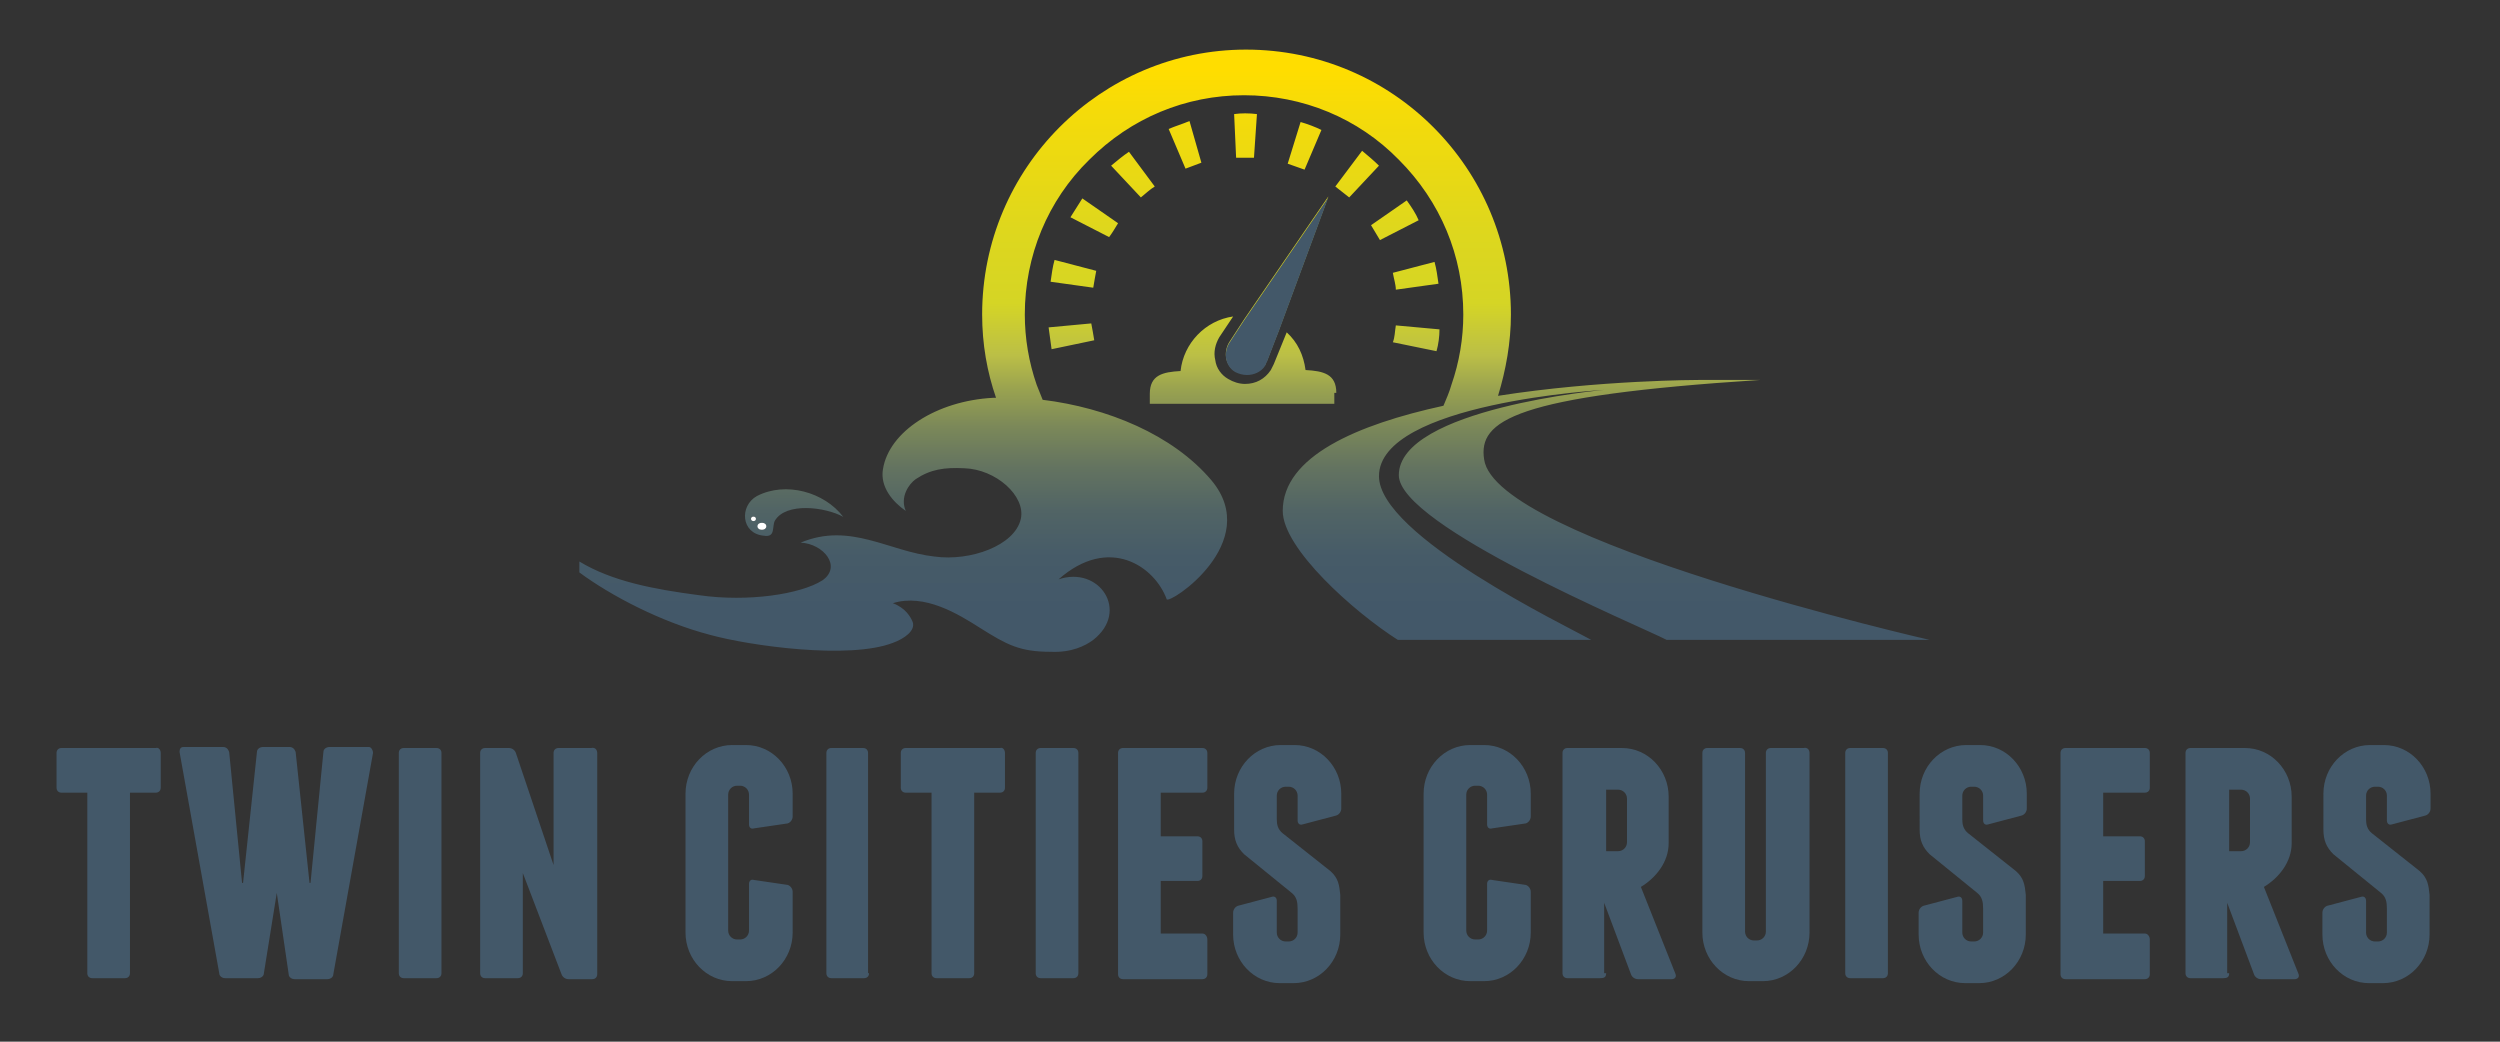
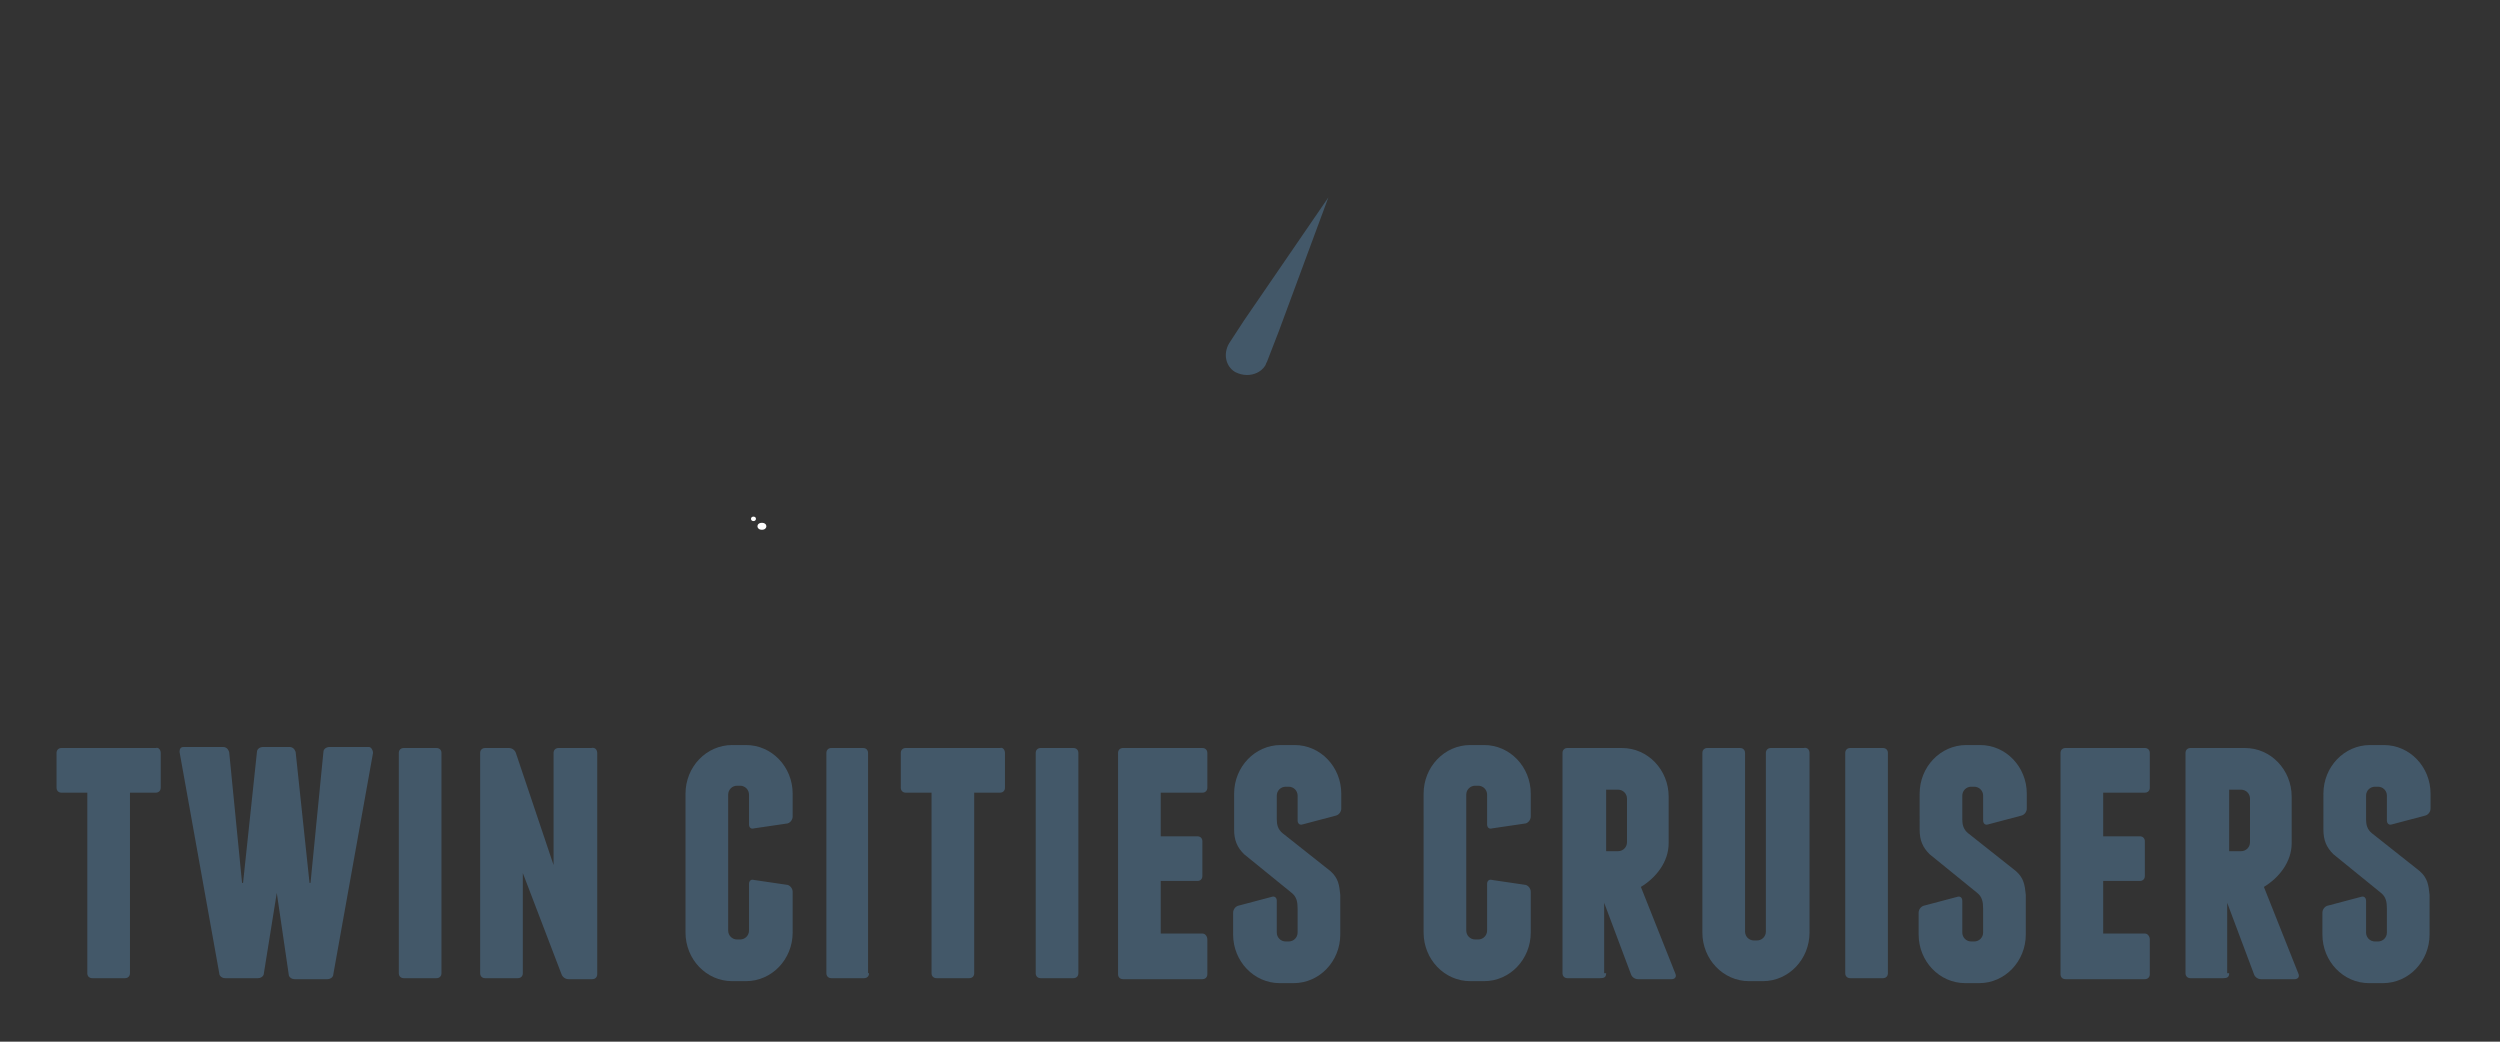
<svg xmlns="http://www.w3.org/2000/svg" version="1.1" id="Layer_1" x="0px" y="0px" width="252px" height="105px" viewBox="0 0 252 105" style="enable-background:new 0 0 252 105;" xml:space="preserve">
  <rect x="0" y="0" width="252" height="105" fill="#333333" stroke="none" />
  <style type="text/css">
	.st0{fill:#435869;}
	.st1{fill:url(#SVGID_1_);}
	.st2{fill:#FFFFFF;}
</style>
  <g>
    <g>
      <g>
        <path class="st0" d="M16.2,75.9v3.5c0,0.3-0.2,0.5-0.5,0.5h-2.6v18.2c0,0.3-0.2,0.5-0.5,0.5H9.3c-0.3,0-0.5-0.2-0.5-0.5V79.9H6.2     c-0.3,0-0.5-0.2-0.5-0.5v-3.5c0-0.3,0.2-0.5,0.5-0.5h9.5C16,75.3,16.2,75.6,16.2,75.9z" />
        <path class="st0" d="M37.6,75.9l-4,22.3c0,0.3-0.3,0.5-0.6,0.5h-3.3c-0.3,0-0.6-0.2-0.6-0.5L27.9,90h0l-1.3,8.1     c0,0.3-0.3,0.5-0.6,0.5h-3.3c-0.3,0-0.6-0.2-0.6-0.5l-4-22.3c0-0.3,0.1-0.5,0.4-0.5h4c0.3,0,0.5,0.2,0.6,0.5L24.4,89h0.1     l1.4-13.2c0-0.3,0.3-0.5,0.6-0.5h2.7c0.3,0,0.5,0.2,0.6,0.5L31.2,89h0.1l1.3-13.2c0-0.3,0.3-0.5,0.6-0.5h4     C37.4,75.3,37.6,75.6,37.6,75.9z" />
        <path class="st0" d="M44.5,98.1c0,0.3-0.2,0.5-0.5,0.5h-3.3c-0.3,0-0.5-0.2-0.5-0.5V75.9c0-0.3,0.2-0.5,0.5-0.5H44     c0.3,0,0.5,0.2,0.5,0.5V98.1z" />
        <path class="st0" d="M60.2,75.9v22.3c0,0.3-0.2,0.5-0.5,0.5h-2.4c-0.3,0-0.6-0.2-0.7-0.5L52.7,88v10.1c0,0.3-0.2,0.5-0.5,0.5     h-3.3c-0.3,0-0.5-0.2-0.5-0.5V75.9c0-0.3,0.2-0.5,0.5-0.5h2.4c0.3,0,0.6,0.2,0.7,0.5l3.8,11.3V75.9c0-0.3,0.2-0.5,0.5-0.5h3.3     C60,75.3,60.2,75.6,60.2,75.9z" />
        <path class="st0" d="M79.9,80v2.3c0,0.3-0.2,0.6-0.5,0.7l-3.4,0.5c-0.3,0.1-0.5-0.1-0.5-0.4v-3c0-0.5-0.4-0.9-0.9-0.9h-0.3     c-0.5,0-0.9,0.4-0.9,0.9v13.7c0,0.5,0.4,0.9,0.9,0.9h0.3c0.5,0,0.9-0.4,0.9-0.9v-4.7c0-0.3,0.2-0.5,0.5-0.4l3.4,0.5     c0.3,0.1,0.5,0.4,0.5,0.7V94c0,2.7-2.1,4.9-4.7,4.9h-1.4c-2.6,0-4.7-2.2-4.7-4.9V80c0-2.7,2.1-4.9,4.7-4.9h1.4     C77.8,75.1,79.9,77.3,79.9,80z" />
        <path class="st0" d="M87.6,98.1c0,0.3-0.2,0.5-0.5,0.5h-3.3c-0.3,0-0.5-0.2-0.5-0.5V75.9c0-0.3,0.2-0.5,0.5-0.5H87     c0.3,0,0.5,0.2,0.5,0.5V98.1z" />
        <path class="st0" d="M101.3,75.9v3.5c0,0.3-0.2,0.5-0.5,0.5h-2.6v18.2c0,0.3-0.2,0.5-0.5,0.5h-3.3c-0.3,0-0.5-0.2-0.5-0.5V79.9     h-2.6c-0.3,0-0.5-0.2-0.5-0.5v-3.5c0-0.3,0.2-0.5,0.5-0.5h9.5C101.1,75.3,101.3,75.6,101.3,75.9z" />
        <path class="st0" d="M108.7,98.1c0,0.3-0.2,0.5-0.5,0.5h-3.3c-0.3,0-0.5-0.2-0.5-0.5V75.9c0-0.3,0.2-0.5,0.5-0.5h3.3     c0.3,0,0.5,0.2,0.5,0.5V98.1z" />
        <path class="st0" d="M121.7,94.7v3.5c0,0.3-0.2,0.5-0.5,0.5h-8c-0.3,0-0.5-0.2-0.5-0.5V75.9c0-0.3,0.2-0.5,0.5-0.5h8     c0.3,0,0.5,0.2,0.5,0.5v3.5c0,0.3-0.2,0.5-0.5,0.5H117v4.4h3.7c0.3,0,0.5,0.2,0.5,0.5v3.5c0,0.3-0.2,0.5-0.5,0.5H117v5.3h4.2     C121.5,94.1,121.7,94.4,121.7,94.7z" />
        <path class="st0" d="M135.2,80v1.5c0,0.3-0.2,0.6-0.5,0.7l-3.4,0.9c-0.3,0.1-0.5-0.1-0.5-0.4v-2.5c0-0.5-0.4-0.9-0.9-0.9h-0.3     c-0.5,0-0.9,0.4-0.9,0.9v2.4c0,0.5,0.1,1,0.6,1.4l4.8,3.8c0.8,0.7,0.9,1.4,1,2.4v4c0,2.7-2.1,4.9-4.7,4.9h-1.4     c-2.6,0-4.7-2.2-4.7-4.9v-2.2c0-0.3,0.2-0.6,0.5-0.7l3.4-0.9c0.3-0.1,0.5,0.1,0.5,0.4v3.2c0,0.5,0.4,0.9,0.9,0.9h0.3     c0.5,0,0.9-0.4,0.9-0.9v-2.4c0-0.7-0.1-1.2-0.6-1.6l-4.8-3.9c-0.7-0.7-1-1.4-1-2.5V80c0-2.7,2.1-4.9,4.7-4.9h1.4     C133.1,75.1,135.2,77.3,135.2,80z" />
        <path class="st0" d="M154.3,80v2.3c0,0.3-0.2,0.6-0.5,0.7l-3.4,0.5c-0.3,0.1-0.5-0.1-0.5-0.4v-3c0-0.5-0.4-0.9-0.9-0.9h-0.3     c-0.5,0-0.9,0.4-0.9,0.9v13.7c0,0.5,0.4,0.9,0.9,0.9h0.3c0.5,0,0.9-0.4,0.9-0.9v-4.7c0-0.3,0.2-0.5,0.5-0.4l3.4,0.5     c0.3,0.1,0.5,0.4,0.5,0.7V94c0,2.7-2.1,4.9-4.7,4.9h-1.4c-2.6,0-4.7-2.2-4.7-4.9V80c0-2.7,2.1-4.9,4.7-4.9h1.4     C152.2,75.1,154.3,77.3,154.3,80z" />
        <path class="st0" d="M161.9,98.1c0,0.4-0.2,0.5-0.6,0.5h-3.3c-0.3,0-0.5-0.2-0.5-0.5V75.9c0-0.3,0.2-0.5,0.5-0.5h5.5     c2.6,0,4.7,2.2,4.7,4.9V85c0,1.9-1.3,3.5-2.8,4.4l3.5,8.8c0.1,0.3-0.1,0.5-0.4,0.5h-3.4c-0.3,0-0.6-0.2-0.7-0.5l-2.7-7.2V98.1z      M161.9,85.8h1.2c0.5,0,0.9-0.4,0.9-0.9v-4.4c0-0.5-0.4-0.9-0.9-0.9h-1.2V85.8z" />
        <path class="st0" d="M182.4,75.9V94c0,2.7-2.1,4.9-4.7,4.9h-1.4c-2.6,0-4.7-2.2-4.7-4.9V75.9c0-0.3,0.2-0.5,0.5-0.5h3.3     c0.3,0,0.5,0.2,0.5,0.5v18c0,0.5,0.4,0.9,0.9,0.9h0.3c0.5,0,0.9-0.4,0.9-0.9v-18c0-0.3,0.2-0.5,0.5-0.5h3.3     C182.2,75.3,182.4,75.6,182.4,75.9z" />
        <path class="st0" d="M190.3,98.1c0,0.3-0.2,0.5-0.5,0.5h-3.3c-0.3,0-0.5-0.2-0.5-0.5V75.9c0-0.3,0.2-0.5,0.5-0.5h3.3     c0.3,0,0.5,0.2,0.5,0.5V98.1z" />
        <path class="st0" d="M204.3,80v1.5c0,0.3-0.2,0.6-0.5,0.7l-3.4,0.9c-0.3,0.1-0.5-0.1-0.5-0.4v-2.5c0-0.5-0.4-0.9-0.9-0.9h-0.3     c-0.5,0-0.9,0.4-0.9,0.9v2.4c0,0.5,0.1,1,0.6,1.4l4.8,3.8c0.8,0.7,0.9,1.4,1,2.4v4c0,2.7-2.1,4.9-4.7,4.9h-1.4     c-2.6,0-4.7-2.2-4.7-4.9v-2.2c0-0.3,0.2-0.6,0.5-0.7l3.4-0.9c0.3-0.1,0.5,0.1,0.5,0.4v3.2c0,0.5,0.4,0.9,0.9,0.9h0.3     c0.5,0,0.9-0.4,0.9-0.9v-2.4c0-0.7-0.1-1.2-0.6-1.6l-4.8-3.9c-0.7-0.7-1-1.4-1-2.5V80c0-2.7,2.1-4.9,4.7-4.9h1.4     C202.2,75.1,204.3,77.3,204.3,80z" />
        <path class="st0" d="M216.7,94.7v3.5c0,0.3-0.2,0.5-0.5,0.5h-8c-0.3,0-0.5-0.2-0.5-0.5V75.9c0-0.3,0.2-0.5,0.5-0.5h8     c0.3,0,0.5,0.2,0.5,0.5v3.5c0,0.3-0.2,0.5-0.5,0.5H212v4.4h3.7c0.3,0,0.5,0.2,0.5,0.5v3.5c0,0.3-0.2,0.5-0.5,0.5H212v5.3h4.2     C216.5,94.1,216.7,94.4,216.7,94.7z" />
        <path class="st0" d="M224.7,98.1c0,0.4-0.2,0.5-0.6,0.5h-3.3c-0.3,0-0.5-0.2-0.5-0.5V75.9c0-0.3,0.2-0.5,0.5-0.5h5.5     c2.6,0,4.7,2.2,4.7,4.9V85c0,1.9-1.3,3.5-2.8,4.4l3.5,8.8c0.1,0.3-0.1,0.5-0.4,0.5h-3.4c-0.3,0-0.6-0.2-0.7-0.5l-2.7-7.2V98.1z      M224.7,85.8h1.2c0.5,0,0.9-0.4,0.9-0.9v-4.4c0-0.5-0.4-0.9-0.9-0.9h-1.2V85.8z" />
        <path class="st0" d="M245,80v1.5c0,0.3-0.2,0.6-0.5,0.7l-3.4,0.9c-0.3,0.1-0.5-0.1-0.5-0.4v-2.5c0-0.5-0.4-0.9-0.9-0.9h-0.3     c-0.5,0-0.9,0.4-0.9,0.9v2.4c0,0.5,0.1,1,0.6,1.4l4.8,3.8c0.8,0.7,0.9,1.4,1,2.4v4c0,2.7-2.1,4.9-4.7,4.9h-1.4     c-2.6,0-4.7-2.2-4.7-4.9v-2.2c0-0.3,0.2-0.6,0.5-0.7l3.4-0.9c0.3-0.1,0.5,0.1,0.5,0.4v3.2c0,0.5,0.4,0.9,0.9,0.9h0.3     c0.5,0,0.9-0.4,0.9-0.9v-2.4c0-0.7-0.1-1.2-0.6-1.6l-4.8-3.9c-0.7-0.7-1-1.4-1-2.5V80c0-2.7,2.1-4.9,4.7-4.9h1.4     C242.9,75.1,245,77.3,245,80z" />
      </g>
    </g>
    <g>
      <g>
        <linearGradient id="SVGID_1_" gradientUnits="userSpaceOnUse" x1="126.497" y1="65.627" x2="126.497" y2="5">
          <stop offset="6.766920e-02" style="stop-color:#435869" />
          <stop offset="0.157" style="stop-color:#465B68" />
          <stop offset="0.233" style="stop-color:#516465" />
          <stop offset="0.304" style="stop-color:#637360" />
          <stop offset="0.373" style="stop-color:#7B8859" />
          <stop offset="0.439" style="stop-color:#9BA44F" />
          <stop offset="0.492" style="stop-color:#BBBF46" />
          <stop offset="0.579" style="stop-color:#D5D525" />
          <stop offset="0.701" style="stop-color:#DED71D" />
          <stop offset="0.897" style="stop-color:#F5DB09" />
          <stop offset="0.966" style="stop-color:#FFDD00" />
        </linearGradient>
-         <path class="st1" d="M119.5,17l-1.7-4c0.7-0.3,1.4-0.5,2.1-0.8l1.2,4.2C120.6,16.6,120,16.8,119.5,17z M116.4,18.8l-2.6-3.5     c-0.6,0.4-1.2,0.9-1.8,1.4l3,3.2C115.5,19.5,115.9,19.1,116.4,18.8z M112.7,22.5l-3.6-2.5c-0.4,0.6-0.8,1.3-1.2,1.9l3.9,2     C112.1,23.5,112.4,23,112.7,22.5z M106.3,26.2c-0.2,0.7-0.3,1.5-0.4,2.2l4.3,0.6c0.1-0.6,0.2-1.2,0.3-1.7L106.3,26.2z      M131.1,12.3l-1.3,4.2c0.6,0.2,1.1,0.4,1.7,0.6l1.7-4C132.6,12.8,131.8,12.5,131.1,12.3z M105.7,33c0.1,0.8,0.2,1.5,0.3,2.2     l4.3-0.9c-0.1-0.6-0.2-1.2-0.3-1.7L105.7,33z M138.2,22.7c0.3,0.5,0.6,1,0.9,1.5l3.9-2c-0.3-0.7-0.7-1.3-1.2-2L138.2,22.7z      M134.6,18.8c0.5,0.4,0.9,0.7,1.4,1.1l3-3.2c-0.5-0.5-1.1-1-1.7-1.5L134.6,18.8z M144.8,35.4c0.2-0.7,0.3-1.5,0.3-2.2l-4.4-0.4     c-0.1,0.6-0.1,1.2-0.3,1.7L144.8,35.4z M140.4,27.5c0.1,0.6,0.3,1.2,0.3,1.7l4.3-0.6c-0.1-0.7-0.2-1.5-0.4-2.2L140.4,27.5z      M124.4,11.5l0.2,4.4c0.6,0,1.2,0,1.8,0l0.3-4.4C125.9,11.4,125.1,11.4,124.4,11.5z M123.9,34.5c-0.6,1-0.4,2.3,0.6,2.9     c0.4,0.2,0.8,0.3,1.2,0.3c0.7,0,1.4-0.3,1.8-0.9c0.1-0.1,0.1-0.3,0.2-0.4l1.2-3.1l5-13.5l-8.5,12.4L123.9,34.5z M134.7,39.6     c0-1.9-1.3-2.2-3.1-2.3c-0.2-1.5-0.8-2.8-1.9-3.8l-1.3,3.2c-0.1,0.2-0.2,0.4-0.3,0.6c-0.6,0.9-1.5,1.4-2.6,1.4     c-0.6,0-1.2-0.2-1.7-0.5c-0.7-0.4-1.2-1.1-1.3-1.9c-0.2-0.8,0-1.6,0.4-2.3l1.4-2.1c-2.8,0.4-5,2.7-5.3,5.5     c-1.8,0.1-3.1,0.4-3.1,2.3v1h18.6V39.6z M141,47.9c0,5.1,24.3,15.2,27,16.6h26.5c0,0-43.8-10-44.9-18.2c-0.6-3.9,3-6.4,27.8-8     h-6.2c0,0-10,0-20.2,1.6c0.8-2.6,1.3-5.4,1.3-8.2c0-14.7-11.9-26.7-26.7-26.7C111,5,99,16.9,99,31.7c0,3,0.5,5.8,1.4,8.4     c-0.1,0-0.2,0-0.3,0c-5.7,0.3-10.5,3.4-11.1,7.2c-0.3,1.8,1,3.3,2.3,4.2c-0.6-1.4,0.3-2.7,1-3.2c1.5-1,2.9-1.2,4.9-1.1     c3.2,0.1,6.2,2.8,5.7,5.1c-0.6,2.7-5.1,4.3-8.7,3.8c-4.6-0.5-8.5-3.5-13.5-1.4c2.3,0.1,4.2,2.4,2.2,3.8     c-2.2,1.4-7.5,2.2-12.4,1.5c-4.6-0.6-8.8-1.4-12.1-3.4l0,1.1c3.1,2.3,8.2,5,13.2,6.3c4,1.1,14,2.5,18.4,0.8     c1.1-0.4,2.3-1.2,2-2.1c-0.2-0.5-0.7-1.4-2-1.9c3.2-1,6.6,1.1,8.8,2.5c2.7,1.7,4,2.4,7.1,2.4c2.1,0.1,3.5-0.6,4.3-1.2     c3.7-2.9,0.6-7.5-3.5-6.1c5.1-4.5,9.7-1.3,10.9,2c0.2,0.6,9.8-5.7,4.5-12c-3.9-4.6-10.5-7.3-17-8.1c-0.2-0.5-0.4-1-0.6-1.5     c-0.8-2.3-1.2-4.7-1.2-7.1c0-5.9,2.3-11.5,6.5-15.6c4.2-4.2,9.7-6.5,15.6-6.5c5.9,0,11.5,2.3,15.6,6.5c4.2,4.2,6.5,9.7,6.5,15.6     c0,2.4-0.4,4.8-1.2,7.1c-0.2,0.7-0.5,1.4-0.8,2.1c-8.7,1.9-16.2,5.1-16.2,10.6c0,3.8,7.2,10.2,11.6,13h19.5     C157.9,63.1,139,54,139,48c0-7.4,22.7-8.7,22.7-8.7S141,41.2,141,47.9z M76.3,50c2.9-1.5,6.8-0.4,8.7,2.1c-1.8-1-5.8-1.5-6.9,0.4     c-0.3,0.6,0.1,1.7-1.1,1.5C74.7,53.8,74.5,51,76.3,50z M76.8,53.4L76.8,53.4c0.6,0,0.6-0.7,0-0.7h0     C76.3,52.7,76.3,53.4,76.8,53.4z M75.7,52.3c0,0.3,0.5,0.2,0.5,0v0C76.2,52,75.7,52,75.7,52.3L75.7,52.3z" />
      </g>
      <g>
        <path class="st2" d="M75.7,52.3L75.7,52.3c0,0.3,0.5,0.3,0.5,0v0C76.2,52,75.7,52,75.7,52.3z" />
      </g>
      <g>
        <path class="st2" d="M76.8,52.7L76.8,52.7c-0.6,0-0.6,0.7,0,0.7h0C77.4,53.4,77.4,52.7,76.8,52.7z" />
      </g>
    </g>
    <g>
      <path class="st0" d="M123.9,34.6c-0.6,1-0.4,2.3,0.6,2.9c0.4,0.2,0.8,0.3,1.2,0.3c0.7,0,1.4-0.3,1.8-0.9c0.1-0.1,0.1-0.3,0.2-0.4    l1.2-3.1l5-13.5l-8.5,12.4L123.9,34.6z" />
    </g>
  </g>
</svg>